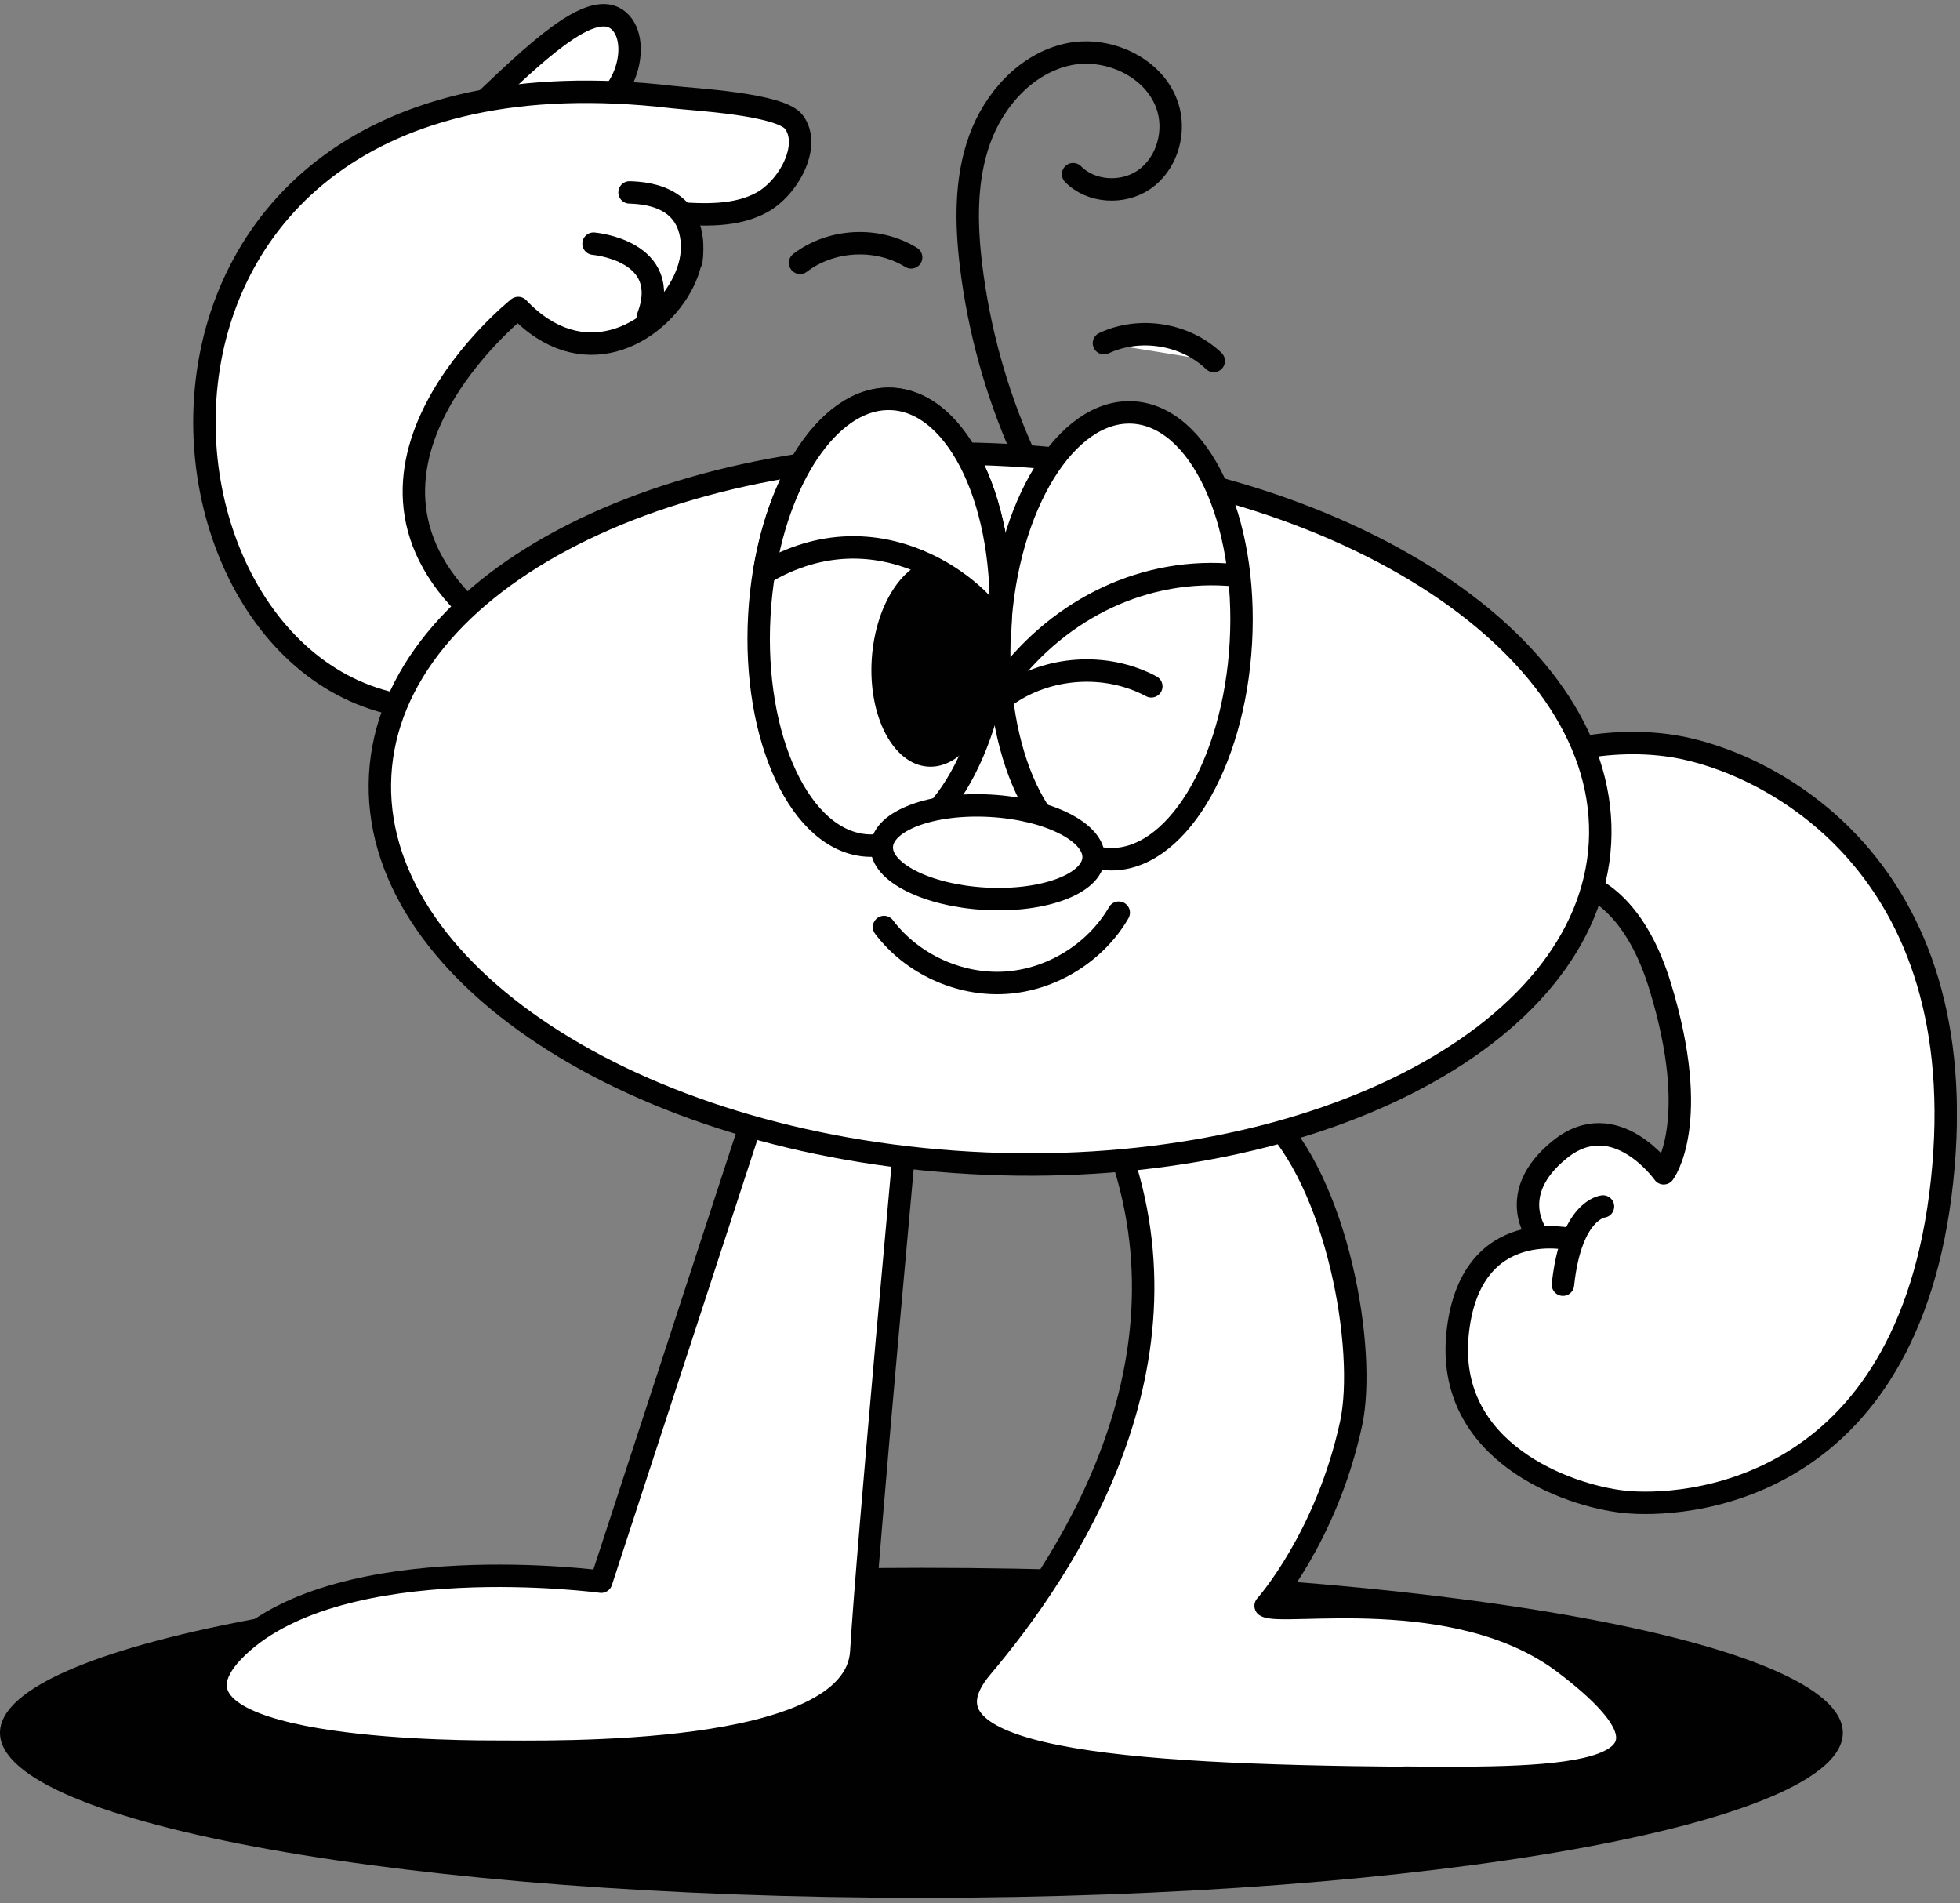
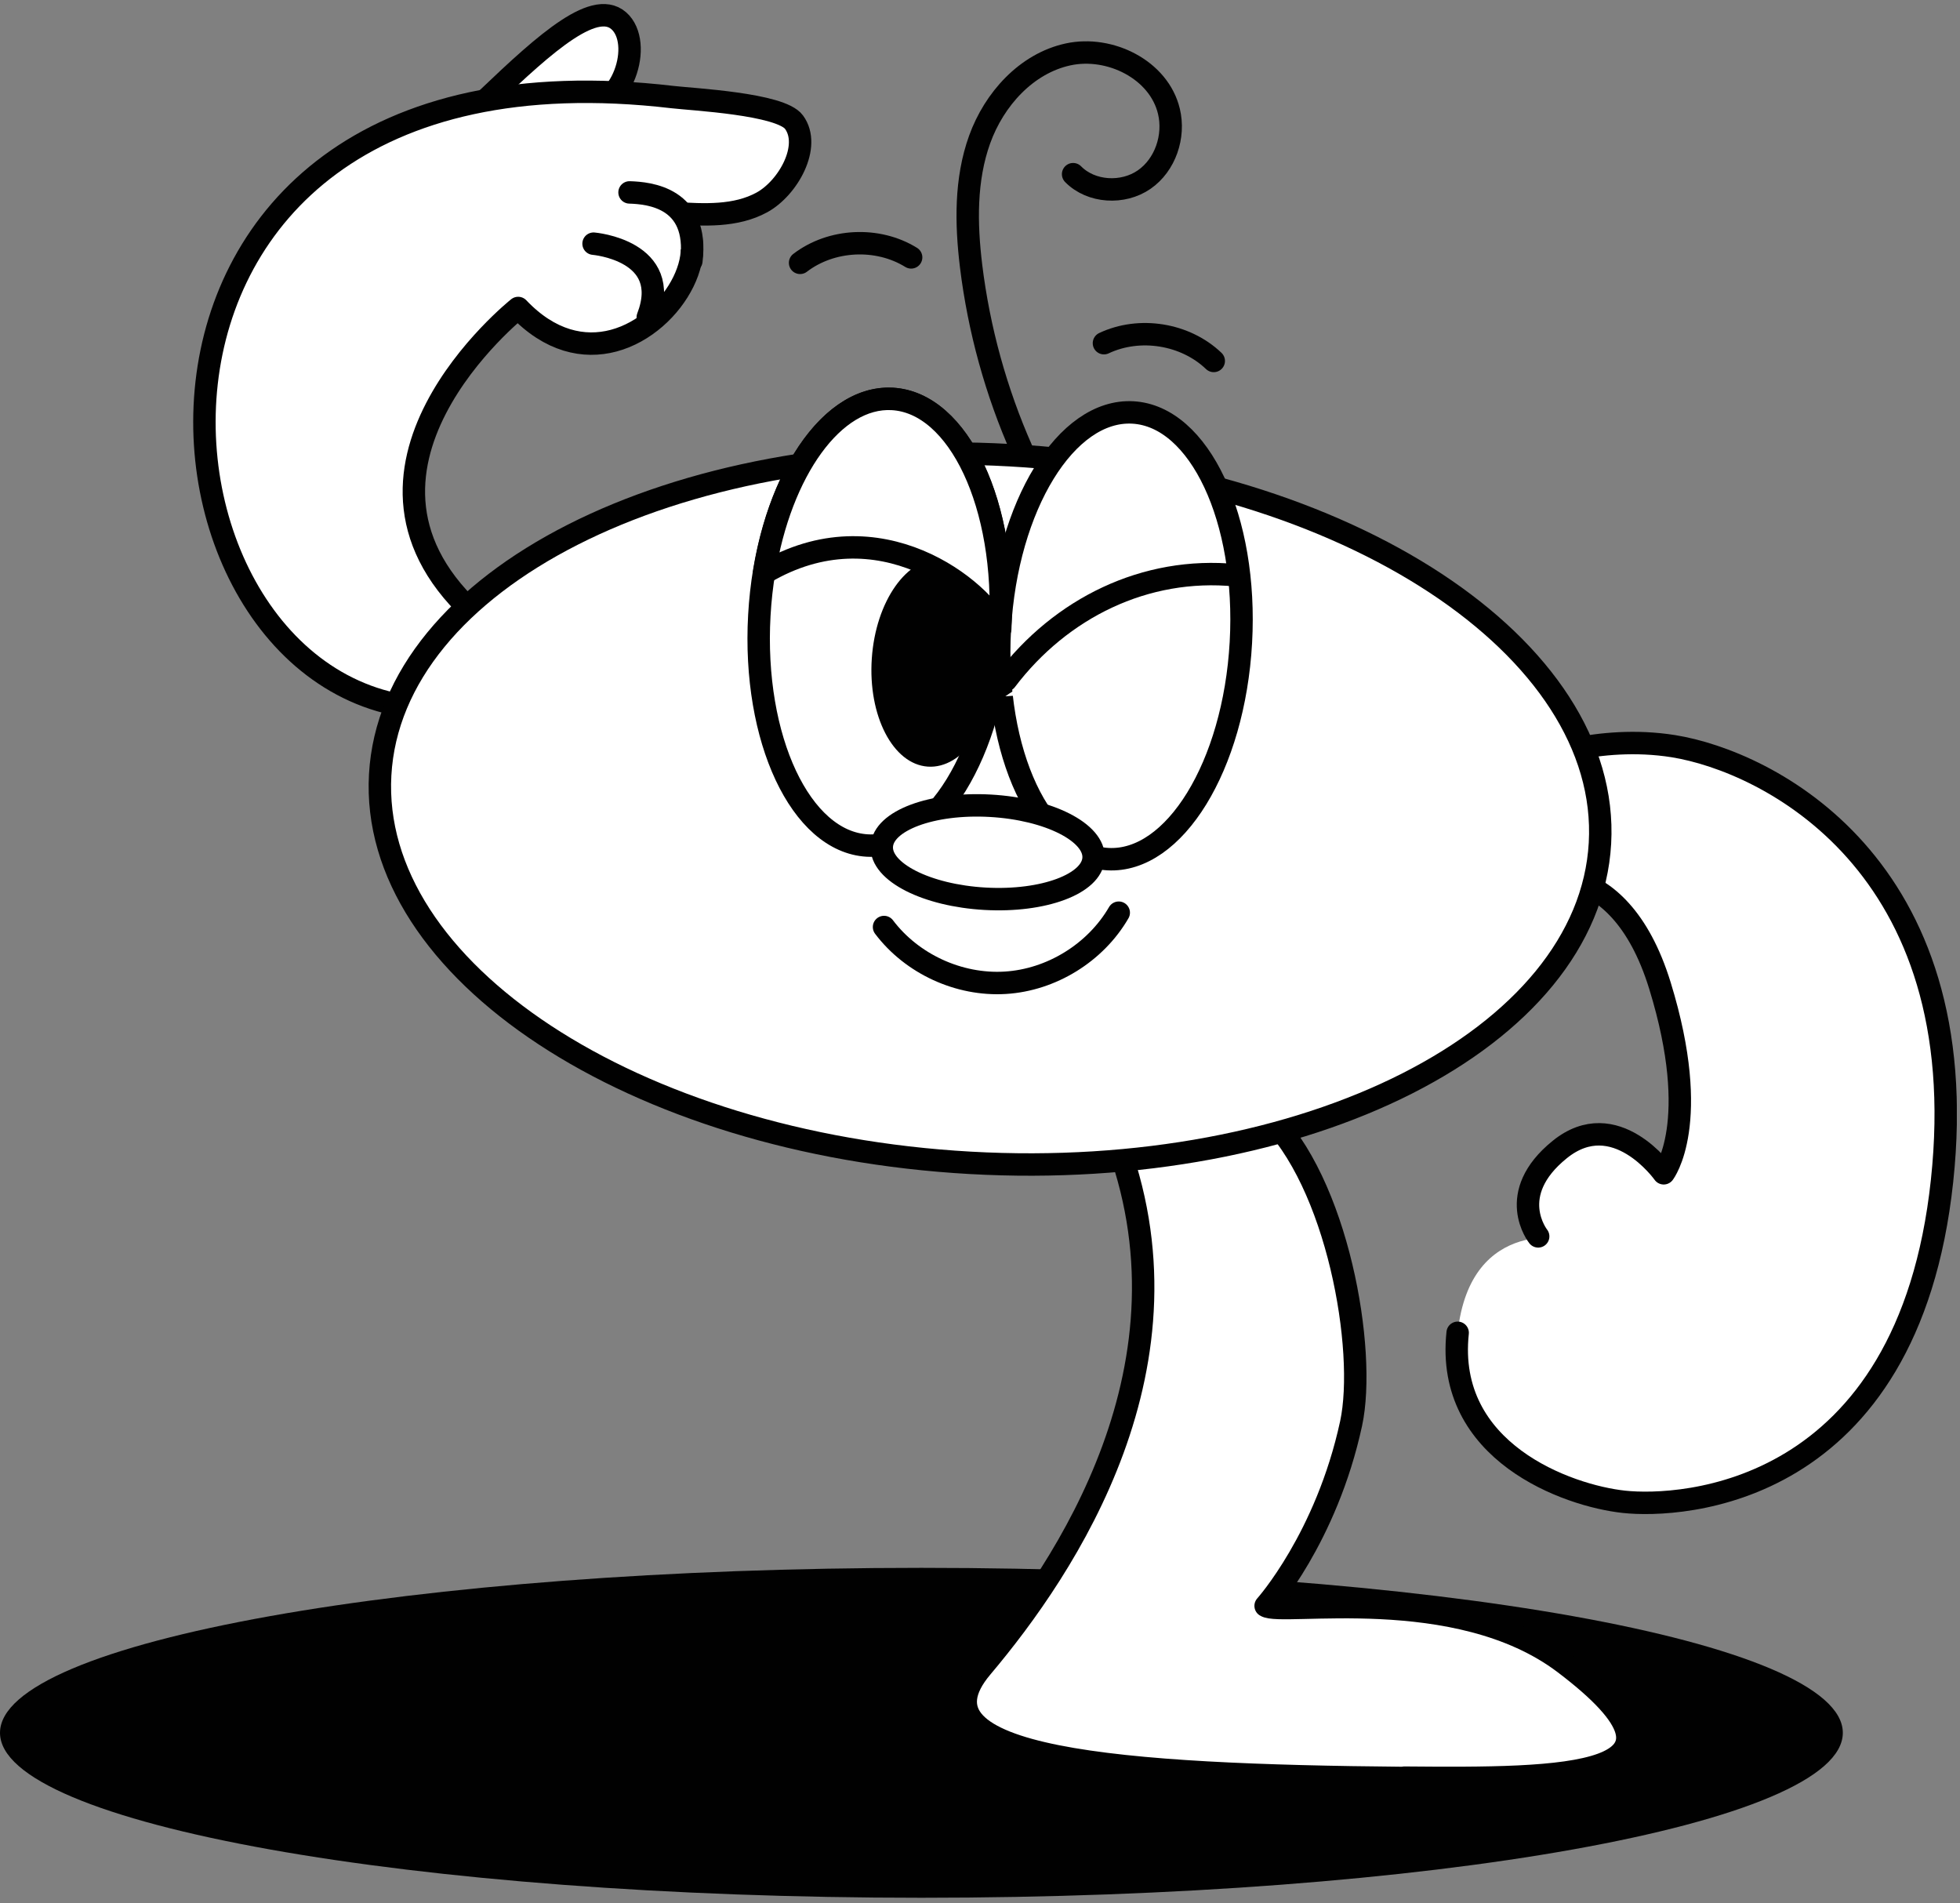
<svg xmlns="http://www.w3.org/2000/svg" width="310" height="301" viewBox="0 0 310 301" fill="none">
  <rect x="0" y="0" width="310" height="301" fill="#808080" stroke="none" />
  <g clip-path="url(#clip0_1142_501)">
    <path d="M145.734 300.12C226.22 300.12 291.467 288.44 291.467 274.032C291.467 259.625 226.22 247.945 145.734 247.945C65.247 247.945 0 259.625 0 274.032C0 288.44 65.247 300.12 145.734 300.12Z" fill="#010101" />
    <path d="M222.099 281.176C176.92 280.782 142.975 278.22 155.292 263.661C168.594 247.896 190.296 215.625 176.255 179.586L200.248 176.162C211.58 186.853 216.186 213.507 213.698 225.109C209.782 243.24 200.175 253.956 200.175 253.956C202.687 255.606 230.449 250.162 247.447 263.046C271.489 281.275 247.521 281.348 222.123 281.127L222.099 281.176Z" fill="white" stroke="#010101" stroke-width="3.547" stroke-linecap="round" stroke-linejoin="round" />
-     <path d="M119.942 174.068L95.087 250.138C95.087 250.138 54.17 244.62 37.591 260.434C21.013 276.249 68.211 277.013 77.744 277.013C87.278 277.013 135.24 278.269 136.225 261.198C137.235 244.127 143.517 176.359 143.517 176.359L119.917 174.093L119.942 174.068Z" fill="white" stroke="#010101" stroke-width="3.547" stroke-linecap="round" stroke-linejoin="round" />
    <path d="M243.284 195.526C243.284 195.526 237.938 188.85 246.708 181.78C255.477 174.71 263.138 185.549 263.138 185.549C263.138 185.549 269.248 177.666 262.547 155.89C255.847 134.114 241.042 139.041 241.042 139.041L242.298 120.368C242.298 120.368 252.595 116.082 264.666 118.003C279.545 120.393 312.529 136.676 307.159 186.756C301.789 236.837 265.799 238.463 256.857 237.502C247.915 236.541 228.528 229.619 230.548 210.774C232.568 191.929 248.728 196.043 248.728 196.043" fill="white" />
-     <path d="M243.284 195.526C243.284 195.526 237.938 188.85 246.708 181.78C255.477 174.71 263.138 185.549 263.138 185.549C263.138 185.549 269.248 177.666 262.547 155.89C255.847 134.114 241.042 139.041 241.042 139.041L242.298 120.368C242.298 120.368 252.595 116.082 264.666 118.003C279.545 120.393 312.529 136.676 307.159 186.756C301.789 236.837 265.799 238.463 256.857 237.502C247.915 236.541 228.528 229.619 230.548 210.774C232.568 191.929 248.728 196.043 248.728 196.043" stroke="#010101" stroke-width="3.547" stroke-linecap="round" stroke-linejoin="round" />
+     <path d="M243.284 195.526C243.284 195.526 237.938 188.85 246.708 181.78C255.477 174.71 263.138 185.549 263.138 185.549C263.138 185.549 269.248 177.666 262.547 155.89C255.847 134.114 241.042 139.041 241.042 139.041L242.298 120.368C242.298 120.368 252.595 116.082 264.666 118.003C279.545 120.393 312.529 136.676 307.159 186.756C301.789 236.837 265.799 238.463 256.857 237.502C247.915 236.541 228.528 229.619 230.548 210.774" stroke="#010101" stroke-width="3.547" stroke-linecap="round" stroke-linejoin="round" />
    <path d="M253.532 190.797C253.532 190.797 248.457 191.265 247.201 203.163L253.532 190.797Z" fill="white" />
-     <path d="M253.532 190.797C253.532 190.797 248.457 191.265 247.201 203.163" stroke="#010101" stroke-width="3.547" stroke-linecap="round" stroke-linejoin="round" />
    <path d="M161.622 71.172C157.533 61.934 154.823 52.105 153.592 42.079C152.779 35.379 152.656 28.407 154.947 22.052C157.238 15.696 162.337 10.03 168.939 8.602C175.541 7.173 183.3 11.016 184.877 17.593C185.837 21.559 184.31 26.092 180.96 28.407C177.61 30.723 172.584 30.452 169.727 27.545" stroke="#010101" stroke-width="3.547" stroke-linecap="round" stroke-linejoin="round" />
    <path d="M77.202 15.45C86.341 6.73 94.446 -0.562 98.215 3.626C101.737 7.567 98.116 18.16 90.923 17.421" fill="white" />
    <path d="M77.202 15.45C86.341 6.73 94.446 -0.562 98.215 3.626C101.737 7.567 98.116 18.16 90.923 17.421" stroke="#010101" stroke-width="3.547" stroke-linecap="round" stroke-linejoin="round" />
    <path d="M71.488 112.016C19.634 115.145 8.228 3.825 106.369 15.353C109.498 15.723 123.465 16.413 125.584 19.319C128.367 23.113 124.647 29.739 120.509 32.006C116.371 34.272 111.37 34.001 106.665 33.706C113.464 38.337 106.887 51.27 97.033 53.881C92.377 55.112 87.007 54.029 81.957 48.708C81.957 48.708 49.342 74.672 75.823 97.778L71.463 112.041L71.488 112.016Z" fill="white" stroke="#010101" stroke-width="3.547" stroke-linecap="round" stroke-linejoin="round" />
    <path d="M93.879 38.535C93.879 38.535 106.517 39.594 102.452 50.187L93.879 38.535Z" fill="white" />
    <path d="M93.879 38.535C93.879 38.535 106.517 39.594 102.452 50.187" stroke="#010101" stroke-width="3.547" stroke-linecap="round" stroke-linejoin="round" />
    <path d="M99.57 30.428C102.624 30.526 110.581 31.216 109.349 41.267L99.57 30.428Z" fill="white" />
    <path d="M99.57 30.428C102.624 30.526 110.581 31.216 109.349 41.267" stroke="#010101" stroke-width="3.547" stroke-linecap="round" stroke-linejoin="round" />
    <path d="M144.108 40.704C138.812 37.428 131.495 37.773 126.544 41.566" stroke="#010101" stroke-width="3.547" stroke-linecap="round" stroke-linejoin="round" />
    <path d="M253.055 133.352C254.788 102.45 213.005 74.976 159.731 71.988C106.456 69.001 61.863 91.63 60.13 122.532C58.397 153.435 100.18 180.908 153.454 183.896C206.729 186.884 251.322 164.255 253.055 133.352Z" fill="white" stroke="#010101" stroke-width="3.547" stroke-linecap="round" stroke-linejoin="round" />
    <path d="M158.22 99.466C159.314 79.96 151.667 63.669 141.14 63.078C130.613 62.488 121.192 77.822 120.098 97.328C119.004 116.834 126.651 133.125 137.178 133.716C147.706 134.306 157.127 118.972 158.22 99.466Z" fill="white" stroke="#010101" stroke-width="3.547" stroke-linecap="round" stroke-linejoin="round" />
    <path d="M196.262 101.616C197.356 82.11 189.709 65.819 179.182 65.229C168.655 64.638 159.234 79.972 158.14 99.478C157.046 118.984 164.693 135.275 175.22 135.866C185.748 136.456 195.169 121.122 196.262 101.616Z" fill="white" stroke="#010101" stroke-width="3.547" stroke-linecap="round" stroke-linejoin="round" />
    <path d="M172.965 135.718C173.193 131.657 165.879 127.944 156.628 127.425C147.378 126.906 139.694 129.778 139.467 133.839C139.239 137.901 146.553 141.614 155.804 142.133C165.054 142.652 172.737 139.78 172.965 135.718Z" fill="white" stroke="#010101" stroke-width="3.547" stroke-linecap="round" stroke-linejoin="round" />
    <path d="M157.843 105.496C158.458 96.429 154.489 88.776 148.978 88.402C143.467 88.028 138.501 95.076 137.886 104.143C137.271 113.21 141.24 120.864 146.751 121.237C152.262 121.611 157.228 114.564 157.843 105.496Z" fill="#010101" />
-     <path d="M174.604 54.273C180.246 51.613 187.463 52.771 191.971 57.082L174.604 54.273Z" fill="white" />
    <path d="M174.604 54.273C180.246 51.613 187.463 52.771 191.971 57.082" stroke="#010101" stroke-width="3.547" stroke-linecap="round" stroke-linejoin="round" />
    <path d="M159.111 107.58C167.782 96.15 181.158 89.572 195.446 90.977L159.111 107.58Z" fill="white" />
    <path d="M159.111 107.58C167.782 96.15 181.158 89.572 195.446 90.977" stroke="#010101" stroke-width="3.547" stroke-linecap="round" stroke-linejoin="round" />
    <path d="M159.012 110.116C165.589 105.337 174.925 104.696 182.094 108.539L159.012 110.116Z" fill="white" />
-     <path d="M159.012 110.116C165.589 105.337 174.925 104.696 182.094 108.539" stroke="#010101" stroke-width="3.547" stroke-linecap="round" stroke-linejoin="round" />
    <path d="M176.944 144.336C173.274 150.667 166.303 154.978 158.986 155.421C151.67 155.865 144.231 152.44 139.821 146.602" fill="white" />
    <path d="M176.944 144.336C173.274 150.667 166.303 154.978 158.986 155.421C151.67 155.865 144.231 152.44 139.821 146.602" stroke="#010101" stroke-width="3.547" stroke-linecap="round" stroke-linejoin="round" />
    <path d="M158.198 99.475C155.39 93.316 139.083 79.817 120.854 90.631C123.44 74.447 131.865 62.573 141.127 63.09C151.646 63.682 159.282 79.965 158.198 99.475Z" fill="white" stroke="#010101" stroke-width="3.547" stroke-linecap="round" stroke-linejoin="round" />
  </g>
  <defs>
    <clipPath id="clip0_1142_501">
      <rect width="309.499" height="299.498" fill="white" transform="translate(0 0.621)" />
    </clipPath>
  </defs>
</svg>